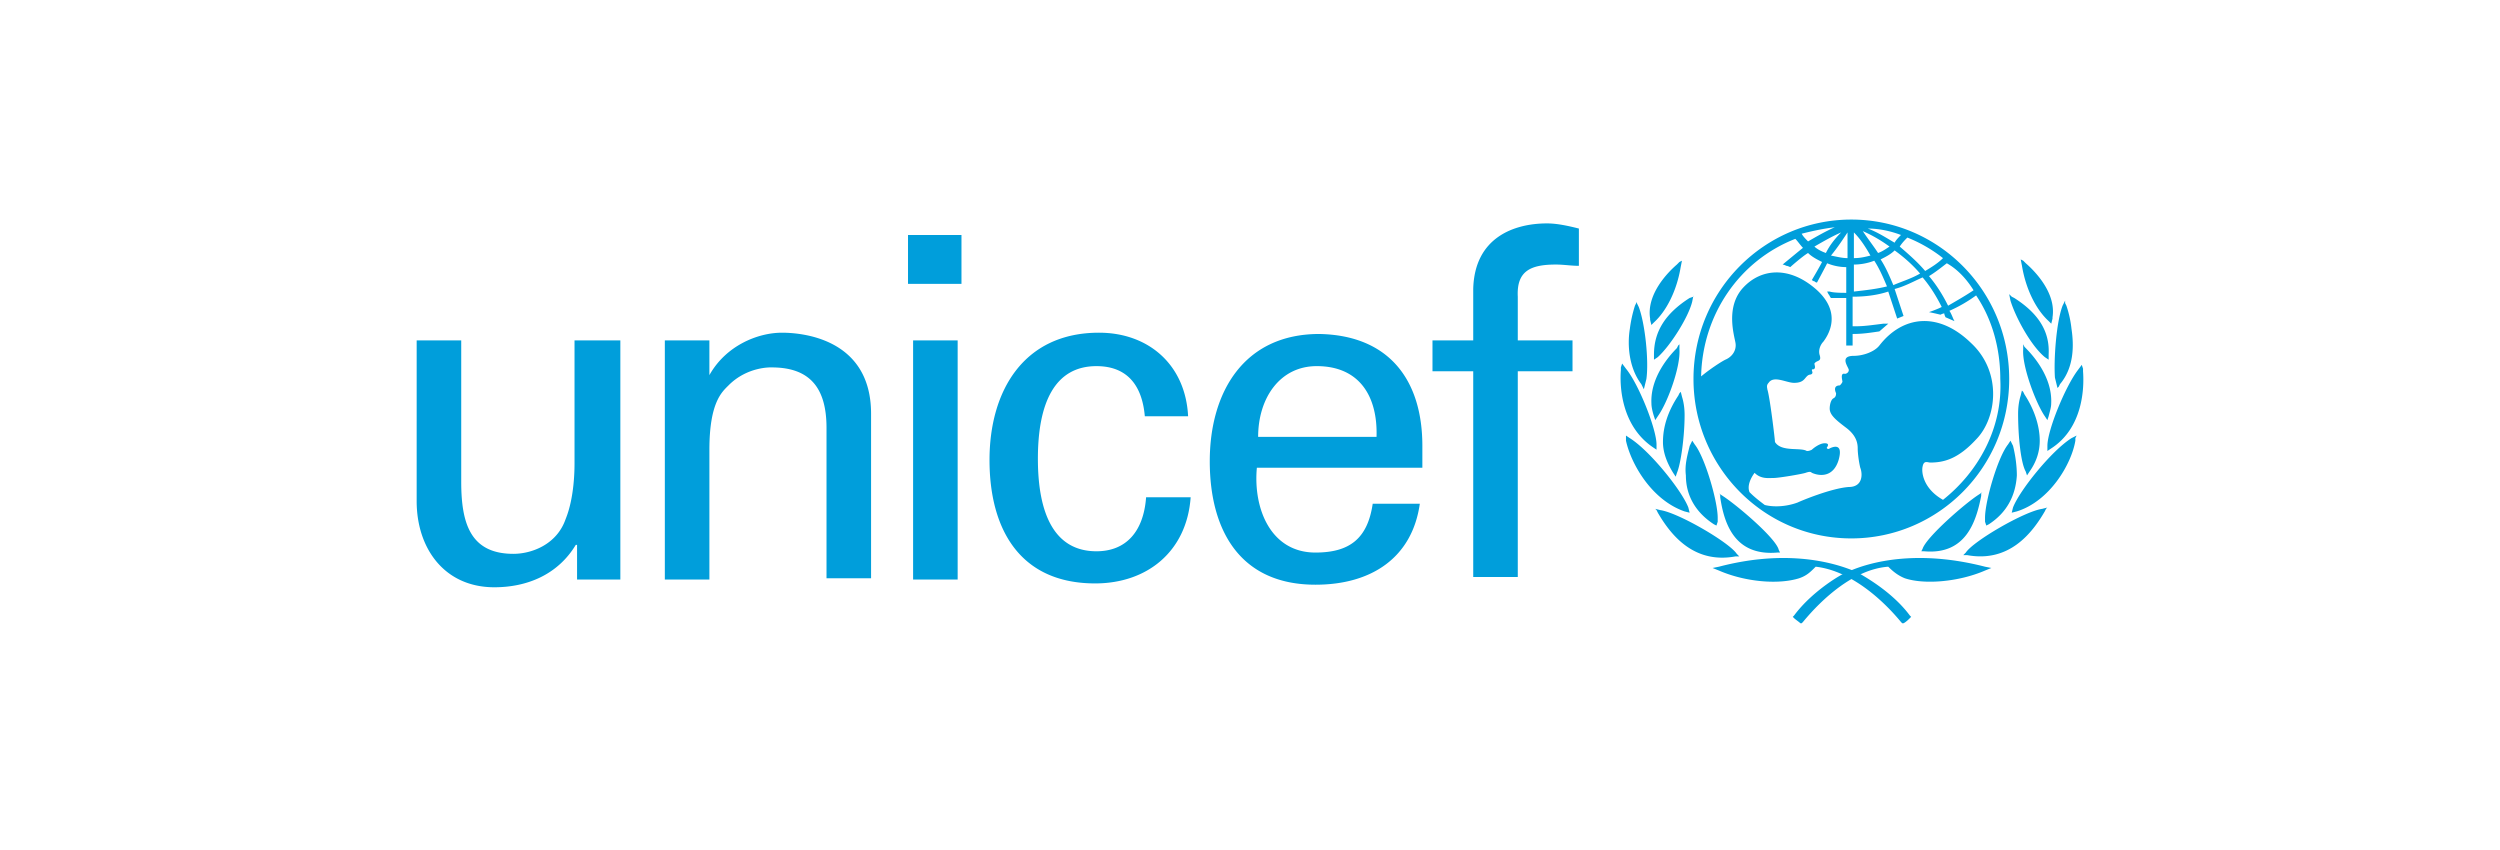
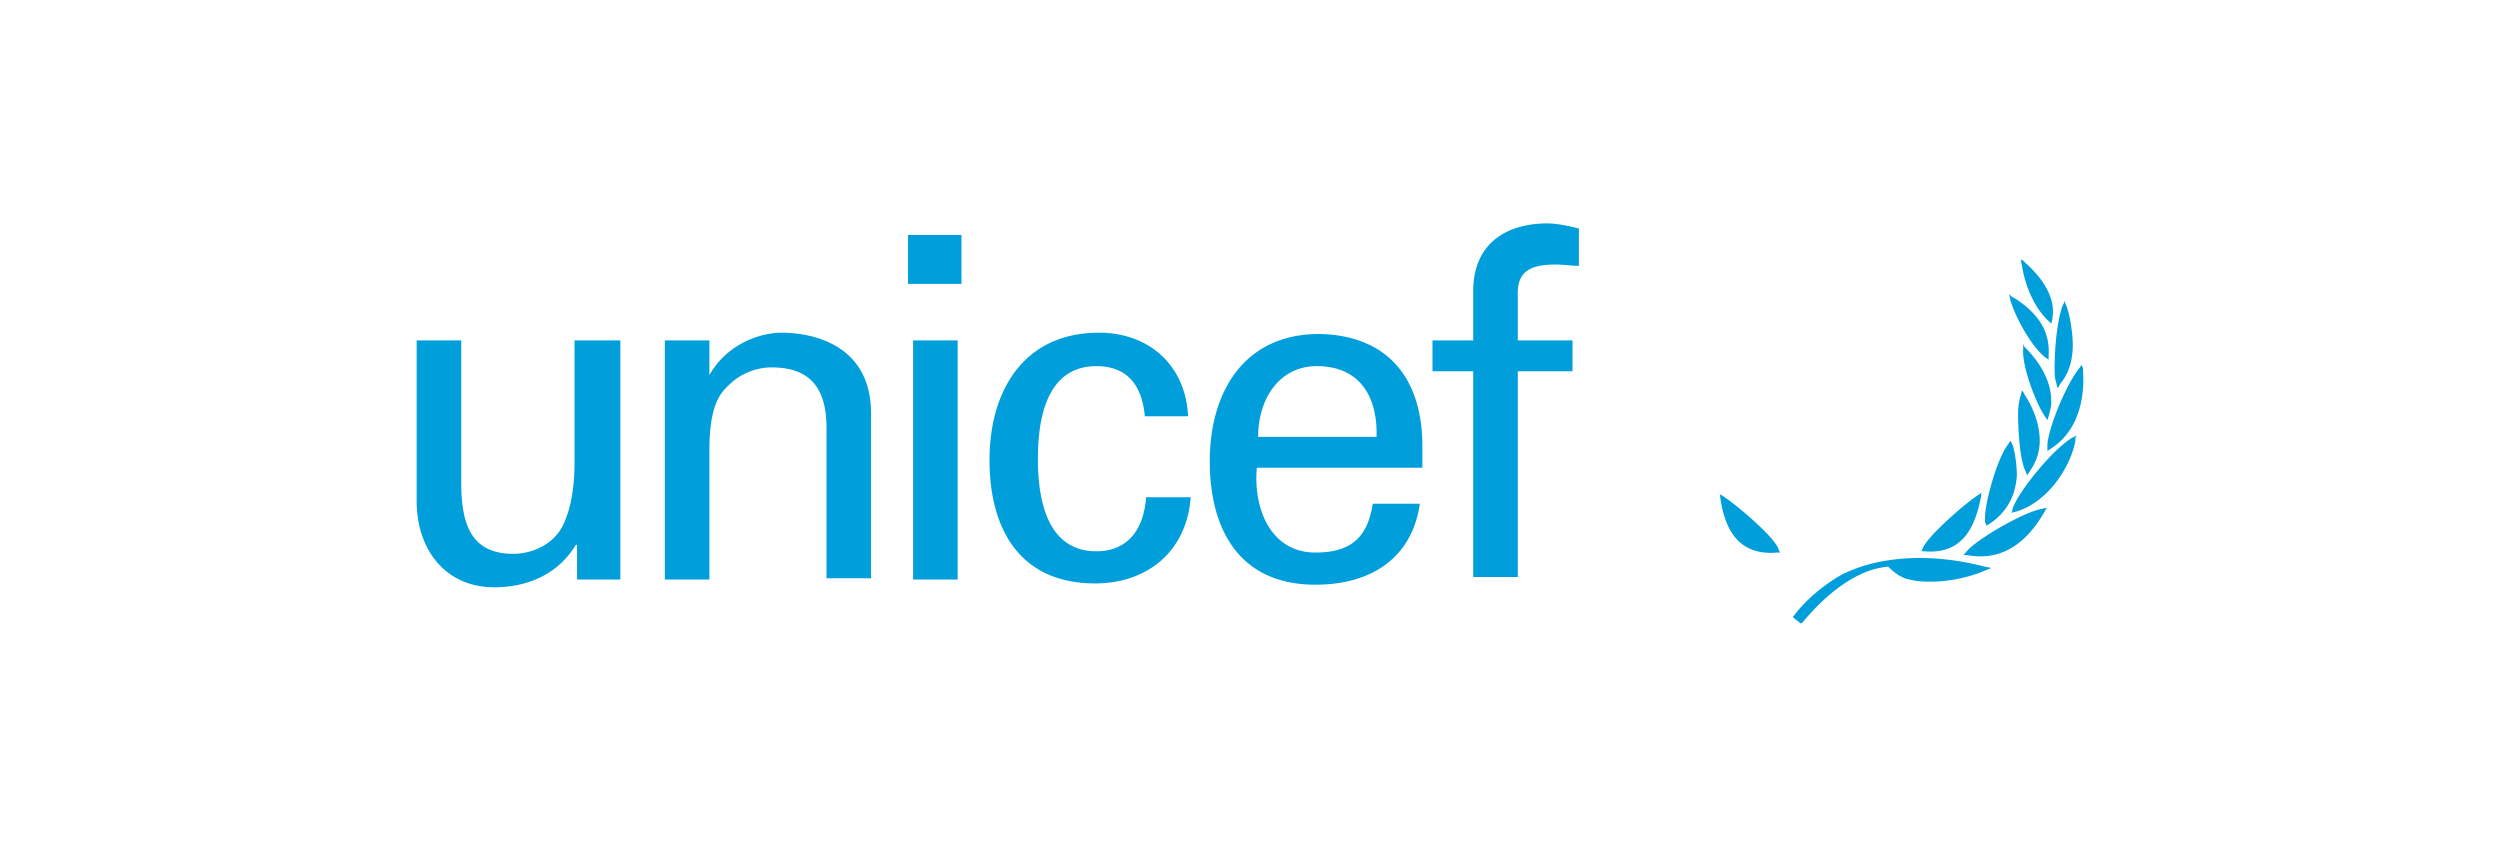
<svg xmlns="http://www.w3.org/2000/svg" width="300" height="102" fill="none">
-   <path d="M222.161 26.347c-10.388 0-18.942 8.485-18.942 19.13 0 10.492 8.402 19.132 18.942 19.132 10.388 0 18.943-8.486 18.943-19.131 0-10.646-8.555-19.131-18.943-19.131zm14.666 8.485c-.917.617-1.986 1.234-3.056 1.852-.611-1.235-1.375-2.469-2.291-3.549.764-.463 1.527-1.08 2.139-1.543 1.374.772 2.444 2.006 3.208 3.24zm-7.944-6.325a17.116 17.116 0 0 1 4.277 2.468c-.611.617-1.375 1.08-2.138 1.543-.917-1.08-1.986-2.006-3.056-2.931.306-.463.611-.772.917-1.08zm1.528 4.32c-1.07.617-2.139.925-3.209 1.388-.458-1.08-.916-2.16-1.527-3.086.611-.308 1.222-.617 1.68-1.08 1.07.772 2.139 1.698 3.056 2.778zm-2.292-4.629c-.305.309-.611.617-.764.926-1.069-.617-1.986-1.234-3.208-1.697 1.375 0 2.75.308 3.972.771zm-1.375 1.389c-.458.308-.916.617-1.375.771-.611-.926-1.222-1.697-1.833-2.623 1.07.463 2.139 1.08 3.208 1.852zm-4.277-1.697c.764.77 1.375 1.697 1.986 2.777-.611.154-1.222.308-1.986.308V27.89zm0 3.857c.764 0 1.68-.155 2.444-.463.611.925 1.069 2.005 1.528 3.085-1.222.309-2.597.463-3.972.618v-3.24zm-.764-3.857v3.085c-.611 0-1.222-.154-1.986-.308.764-.926 1.375-1.852 1.986-2.777zm-2.597 2.468c-.458-.154-1.069-.463-1.375-.771 1.07-.617 2.139-1.235 3.208-1.697-.764.77-1.375 1.542-1.833 2.468zm1.069-3.086c-1.069.463-2.138 1.08-3.208 1.698-.305-.31-.611-.618-.763-.926 1.222-.309 2.597-.617 3.971-.772zm12.985 32.709c-2.444-1.39-2.597-3.395-2.444-4.012.153-.771.611-.463.917-.463 1.68 0 3.36-.463 5.499-2.777 2.444-2.468 3.208-8.023-.611-11.571-3.972-3.857-8.249-3.24-10.999.309-.611.77-1.986 1.234-3.055 1.234-1.833 0-.611 1.388-.611 1.697 0 .308-.306.463-.458.463-.612-.155-.306.771-.306.925 0 .155-.306.463-.306.463-.763 0-.611.617-.458.926 0 .154 0 .463-.305.617-.306.154-.459.771-.459 1.234 0 .772.764 1.389 1.986 2.315 1.222.925 1.375 1.851 1.375 2.468s.153 1.697.306 2.314c.305.772.305 2.315-1.375 2.315-2.139.154-5.805 1.697-6.111 1.851-1.222.463-2.749.617-3.972.309-.611-.463-1.222-.926-1.833-1.543-.305-.772.153-1.697.611-2.315.764.772 1.681.618 2.292.618.611 0 3.361-.463 3.819-.617.458-.155.611-.155.764 0 1.069.462 2.597.462 3.208-1.543.611-2.16-.764-1.543-1.07-1.389-.152.154-.458 0-.305-.154.305-.463-.153-.463-.306-.463-.611 0-1.375.617-1.527.771-.306.155-.459.155-.611.155-.764-.463-3.056.154-3.819-1.08 0-.309-.611-5.4-.917-6.326 0-.154-.153-.463.153-.771.611-.926 2.138 0 3.055 0 1.069 0 1.222-.463 1.528-.772.305-.308.458-.154.611-.308.152-.155 0-.309 0-.463 0-.154.152 0 .305-.154.153-.155 0-.463 0-.618.306-.462.917-.154.611-1.08-.153-.617.153-1.234.459-1.542.458-.617 2.444-3.395-.917-6.326-3.208-2.777-6.569-2.468-8.708-.154-2.138 2.314-1.069 5.708-.916 6.634.153.926-.458 1.697-1.222 2.006-.611.308-1.986 1.234-2.903 2.005.153-7.405 4.583-13.885 11.305-16.508.305.308.611.771.916 1.08-.763.617-2.444 2.006-2.444 2.006s.153 0 .458.154c.153 0 .459.154.459.154s1.375-1.234 2.138-1.697c.459.463 1.07.771 1.681 1.08-.306.617-1.222 2.16-1.222 2.16s.152.154.305.154a.472.472 0 0 0 .306.155s.916-1.697 1.222-2.315a6.074 6.074 0 0 0 2.291.463v3.086c-.458 0-1.527 0-1.986-.154h-.305l.153.308c.152.154.152.309.305.463h1.833v5.709h.764v-1.39c1.222 0 2.139-.153 3.208-.308l1.069-.925h-.611c-1.222.154-2.291.308-3.208.308h-.458v-3.548c1.375 0 2.903-.155 4.277-.617l1.07 3.24.764-.31-1.07-3.239c1.222-.309 2.292-.926 3.361-1.389.917 1.08 1.68 2.315 2.291 3.549-.611.309-1.527.617-1.527.617.764.154 1.375.309 1.375.309s.305-.155.458-.155c0 .155.153.463.153.463l1.069.463-.153-.308s-.305-.772-.458-.926a17.143 17.143 0 0 0 3.208-1.852c1.986 2.932 2.903 6.48 2.903 10.029.305 5.863-2.597 11.108-6.875 14.502zm-31.632-28.543l-.305.309c-1.07.925-3.667 3.548-3.208 6.48v.154l.152.617.306-.309c1.528-1.388 2.75-3.857 3.208-6.634l.153-.771-.306.154zm-5.182 4.938l-.153.308a15.746 15.746 0 0 0-.611 2.777c-.305 1.852-.152 4.629 1.375 6.634l.153.309.153.308.305-1.234c.306-2.16-.152-6.634-.916-8.64l-.306-.617v.155zm-1.84 7.712v.309c-.153 1.851 0 6.634 3.819 9.257l.458.308v-.617c0-1.851-2.139-7.251-3.666-9.102l-.459-.617-.152.462zm.611 8.487v.309c.611 2.777 3.055 7.097 7.027 8.485l.611.155-.152-.617c-.764-2.006-4.583-6.789-7.028-8.332l-.458-.308v.308zm8.095-16.971l-.458.154c-2.903 1.852-4.277 4.012-4.277 6.789v.617l.458-.309c1.527-1.388 3.666-4.782 4.124-6.634l.153-.771v.154zm-1.833 5.862l-.153.308c-.764.772-3.208 3.395-3.055 6.635 0 .462.153 1.08.305 1.542l.153.463.306-.463c1.222-1.697 2.749-6.017 2.597-8.022v-.617l-.153.154zm.162 5.708l-.153.309c-1.222 1.851-1.833 3.703-1.833 5.554 0 1.234.458 2.469 1.222 3.703l.305.463.153-.463c.458-1.08.917-4.32.917-6.943 0-.926-.153-1.697-.306-2.16l-.153-.617-.152.154zm1.376 6.019l-.152.308c-.306 1.235-.612 2.315-.459 3.549 0 2.469 1.222 4.474 3.361 5.863l.306.154.152-.463v-.463c0-2.005-1.527-7.251-2.749-8.794l-.306-.463-.153.309zm-4.131 8.022l.152.308c1.528 2.623 4.278 6.172 9.319 5.246h.458l-.305-.309c-.917-1.388-7.027-4.937-9.166-5.245l-.611-.155.153.155zm7.486 6.789l-.764.154.764.308c3.208 1.39 7.179 1.698 9.624.926.916-.308 1.375-.771 1.986-1.388 4.124.462 7.943 3.857 10.235 6.634l.152.154h.153c.306-.154.611-.463.764-.617l.153-.154-.153-.155c-2.291-3.085-5.958-4.937-6.11-5.09-3.361-1.544-9.166-2.778-16.804-.772z" fill="#009EDB" />
  <path d="M206.426 59.363v.308c.458 3.086 1.681 7.097 6.875 6.634h.305l-.153-.308c-.305-1.389-5.041-5.4-6.721-6.48l-.459-.309.153.155zm36.058-28.234l.153.772c.458 2.777 1.681 5.246 3.208 6.634l.306.309.152-.618v-.154c.459-2.931-2.138-5.554-3.208-6.48l-.305-.308-.306-.155zm5.331 4.938l-.306.617c-.763 2.006-1.069 6.48-.916 8.64l.305 1.234.153-.154.153-.309c1.68-2.005 1.68-4.628 1.375-6.634a12.823 12.823 0 0 0-.611-2.777l-.153-.308v-.31zm1.997 7.714l-.458.617c-1.528 2.006-3.666 7.252-3.666 9.103v.617l.458-.308c3.819-2.469 3.972-7.252 3.819-9.257v-.309l-.153-.463zm-.615 8.486l-.611.308c-2.444 1.543-6.263 6.326-7.027 8.331l-.153.618.611-.155c3.972-1.234 6.569-5.708 7.027-8.485v-.309l.153-.308zm-8.095-16.972l.152.772c.611 2.005 2.445 5.4 4.125 6.788l.458.309v-.617c.153-2.777-1.222-4.937-4.124-6.789l-.306-.154-.305-.309zm1.681 6.017v.617c-.153 2.005 1.528 6.48 2.597 8.022l.306.463.152-.463c.153-.617.306-1.08.306-1.542.153-3.24-2.291-5.863-3.055-6.635l-.153-.154-.153-.308zm-.153 5.555l-.153.617c-.152.463-.305 1.234-.305 2.16 0 2.623.305 5.863.916 6.943l.153.462.306-.462c.764-1.08 1.222-2.315 1.222-3.703 0-1.697-.611-3.703-1.833-5.554l-.153-.309-.153-.154zm-1.372 6.017l-.305.463c-1.222 1.543-2.75 6.789-2.75 8.794v.463l.153.463.305-.154c2.139-1.389 3.208-3.394 3.361-5.863 0-1.08-.153-2.314-.458-3.549l-.153-.308-.153-.309zm4.418 8.023l-.611.154c-2.139.309-8.249 3.857-9.166 5.246l-.305.308h.458c5.041.926 7.791-2.623 9.319-5.245l.152-.309.153-.154zm-24.28 7.868c-.153 0-3.819 2.006-6.11 5.091l-.153.155.153.154c.152.154.611.463.763.617h.153l.153-.154c2.291-2.777 6.11-6.326 10.235-6.634.611.617 1.222 1.08 1.986 1.388 2.291.772 6.416.463 9.624-.925l.764-.31-.764-.153c-7.791-2.006-13.596-.772-16.804.771zm16.499-9.72l-.458.309c-1.681 1.08-6.263 5.091-6.722 6.48l-.153.308h.306c5.041.463 6.263-3.548 6.874-6.634v-.309l.153-.154zM108.961 28.198h6.416v5.863h-6.416v-5.863zm.611 12.651h5.347v28.697h-5.347V40.85zm-40.477 0h5.347v28.697h-5.194v-4.165h-.153c-2.138 3.548-5.805 5.091-9.776 5.091-5.958 0-9.319-4.628-9.319-10.337V40.85h5.347v16.97c0 4.938 1.069 8.64 6.263 8.64 2.139 0 5.194-1.08 6.263-4.165 1.07-2.623 1.07-6.017 1.07-6.788V40.85h.152zm16.033 4.167c1.986-3.549 5.805-5.092 8.707-5.092 1.986 0 10.694.463 10.694 9.72v19.748h-5.347v-18.05c0-4.783-1.986-7.252-6.569-7.252 0 0-2.902-.154-5.194 2.16-.763.771-2.291 2.006-2.291 7.714v15.583H79.78V40.85h5.347v4.166zm52.251 4.937c-.305-3.549-1.986-6.017-5.805-6.017-5.041 0-7.027 4.474-7.027 11.108s1.986 11.109 7.027 11.109c3.514 0 5.652-2.315 5.958-6.48h5.347c-.459 6.48-5.194 10.337-11.458 10.337-9.013 0-12.679-6.48-12.679-14.812 0-8.33 4.125-15.274 13.138-15.274 5.958 0 10.388 3.857 10.693 10.029h-5.194zm13.445 6.17c-.458 4.938 1.68 10.183 7.027 10.183 4.125 0 6.263-1.697 6.874-5.862h5.653c-.917 6.48-5.805 9.72-12.527 9.72-9.013 0-12.679-6.48-12.679-14.812 0-8.331 4.124-15.274 13.137-15.274 8.402.154 12.374 5.554 12.374 13.423v2.623h-19.859zm14.36-3.702c.153-4.783-1.986-8.486-7.18-8.486-4.43 0-7.027 3.857-7.027 8.486h14.207zm11.603 16.816V44.552h-4.889v-3.703h4.889v-6.171c.153-6.172 4.888-7.869 8.86-7.869 1.222 0 2.597.309 3.819.617V31.9c-.916 0-1.833-.154-2.75-.154-3.055 0-4.735.772-4.582 3.857v5.246h6.568v3.703h-6.568v24.685h-5.347z" fill="#009EDB" />
</svg>